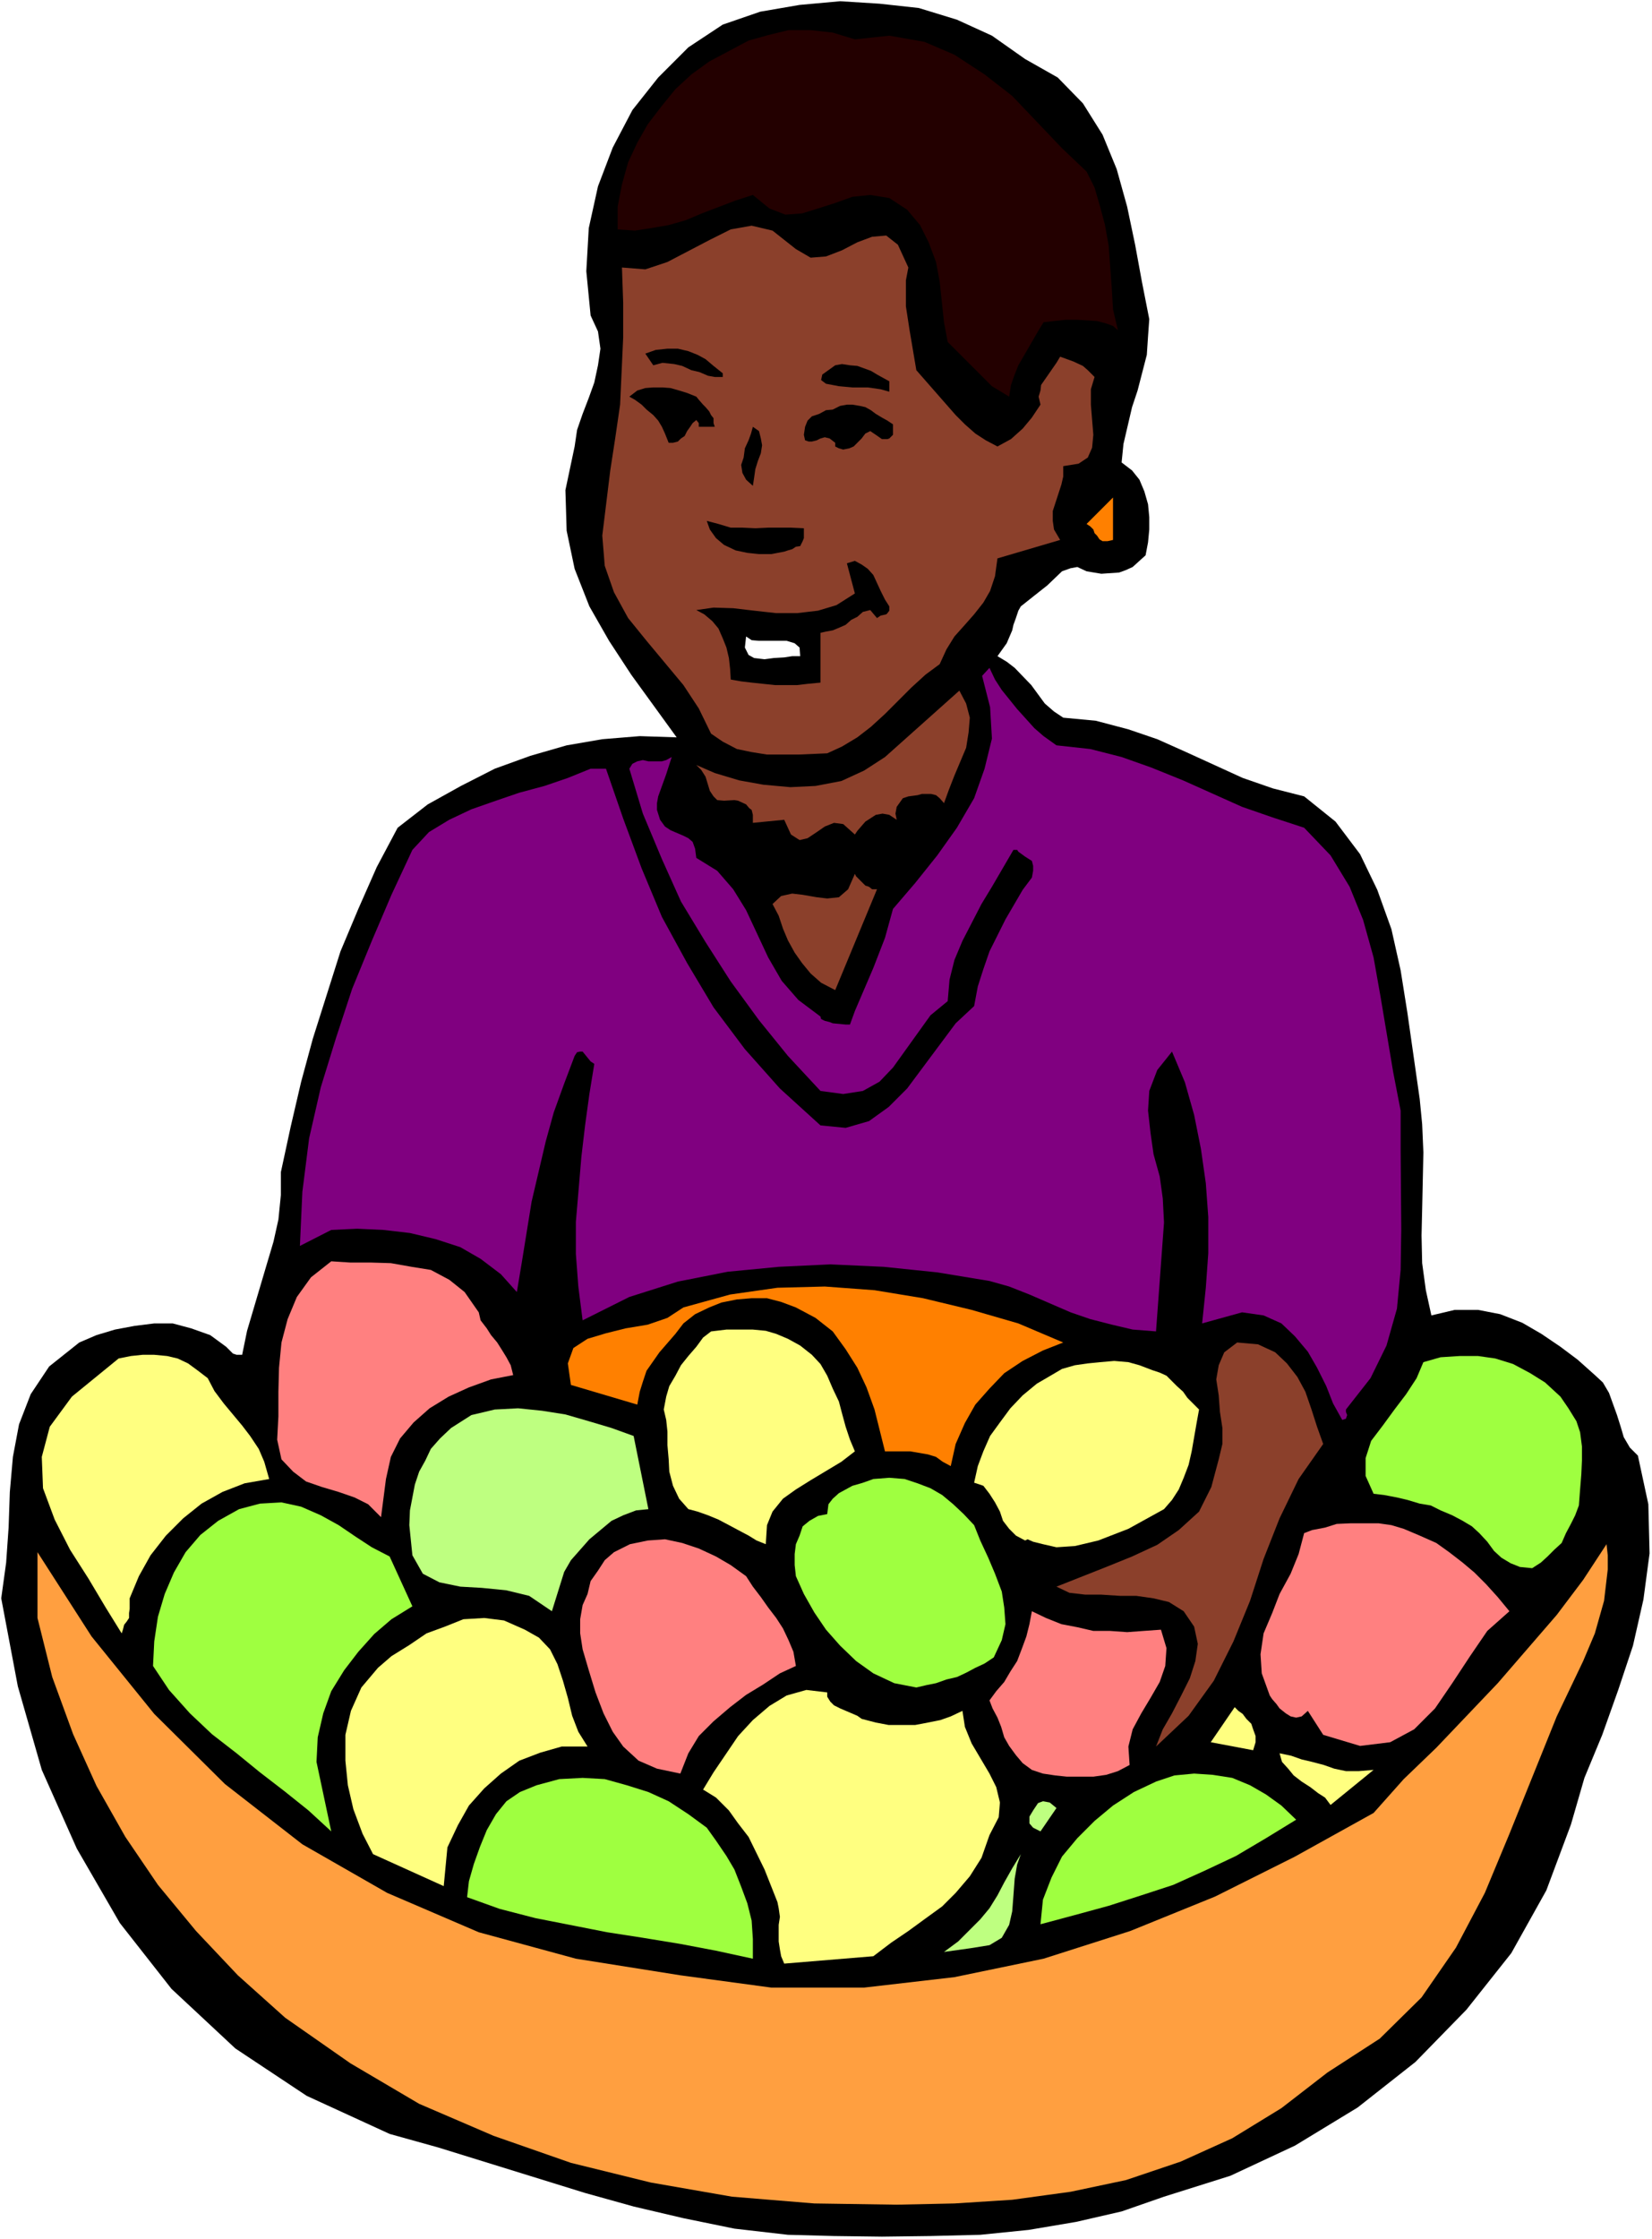
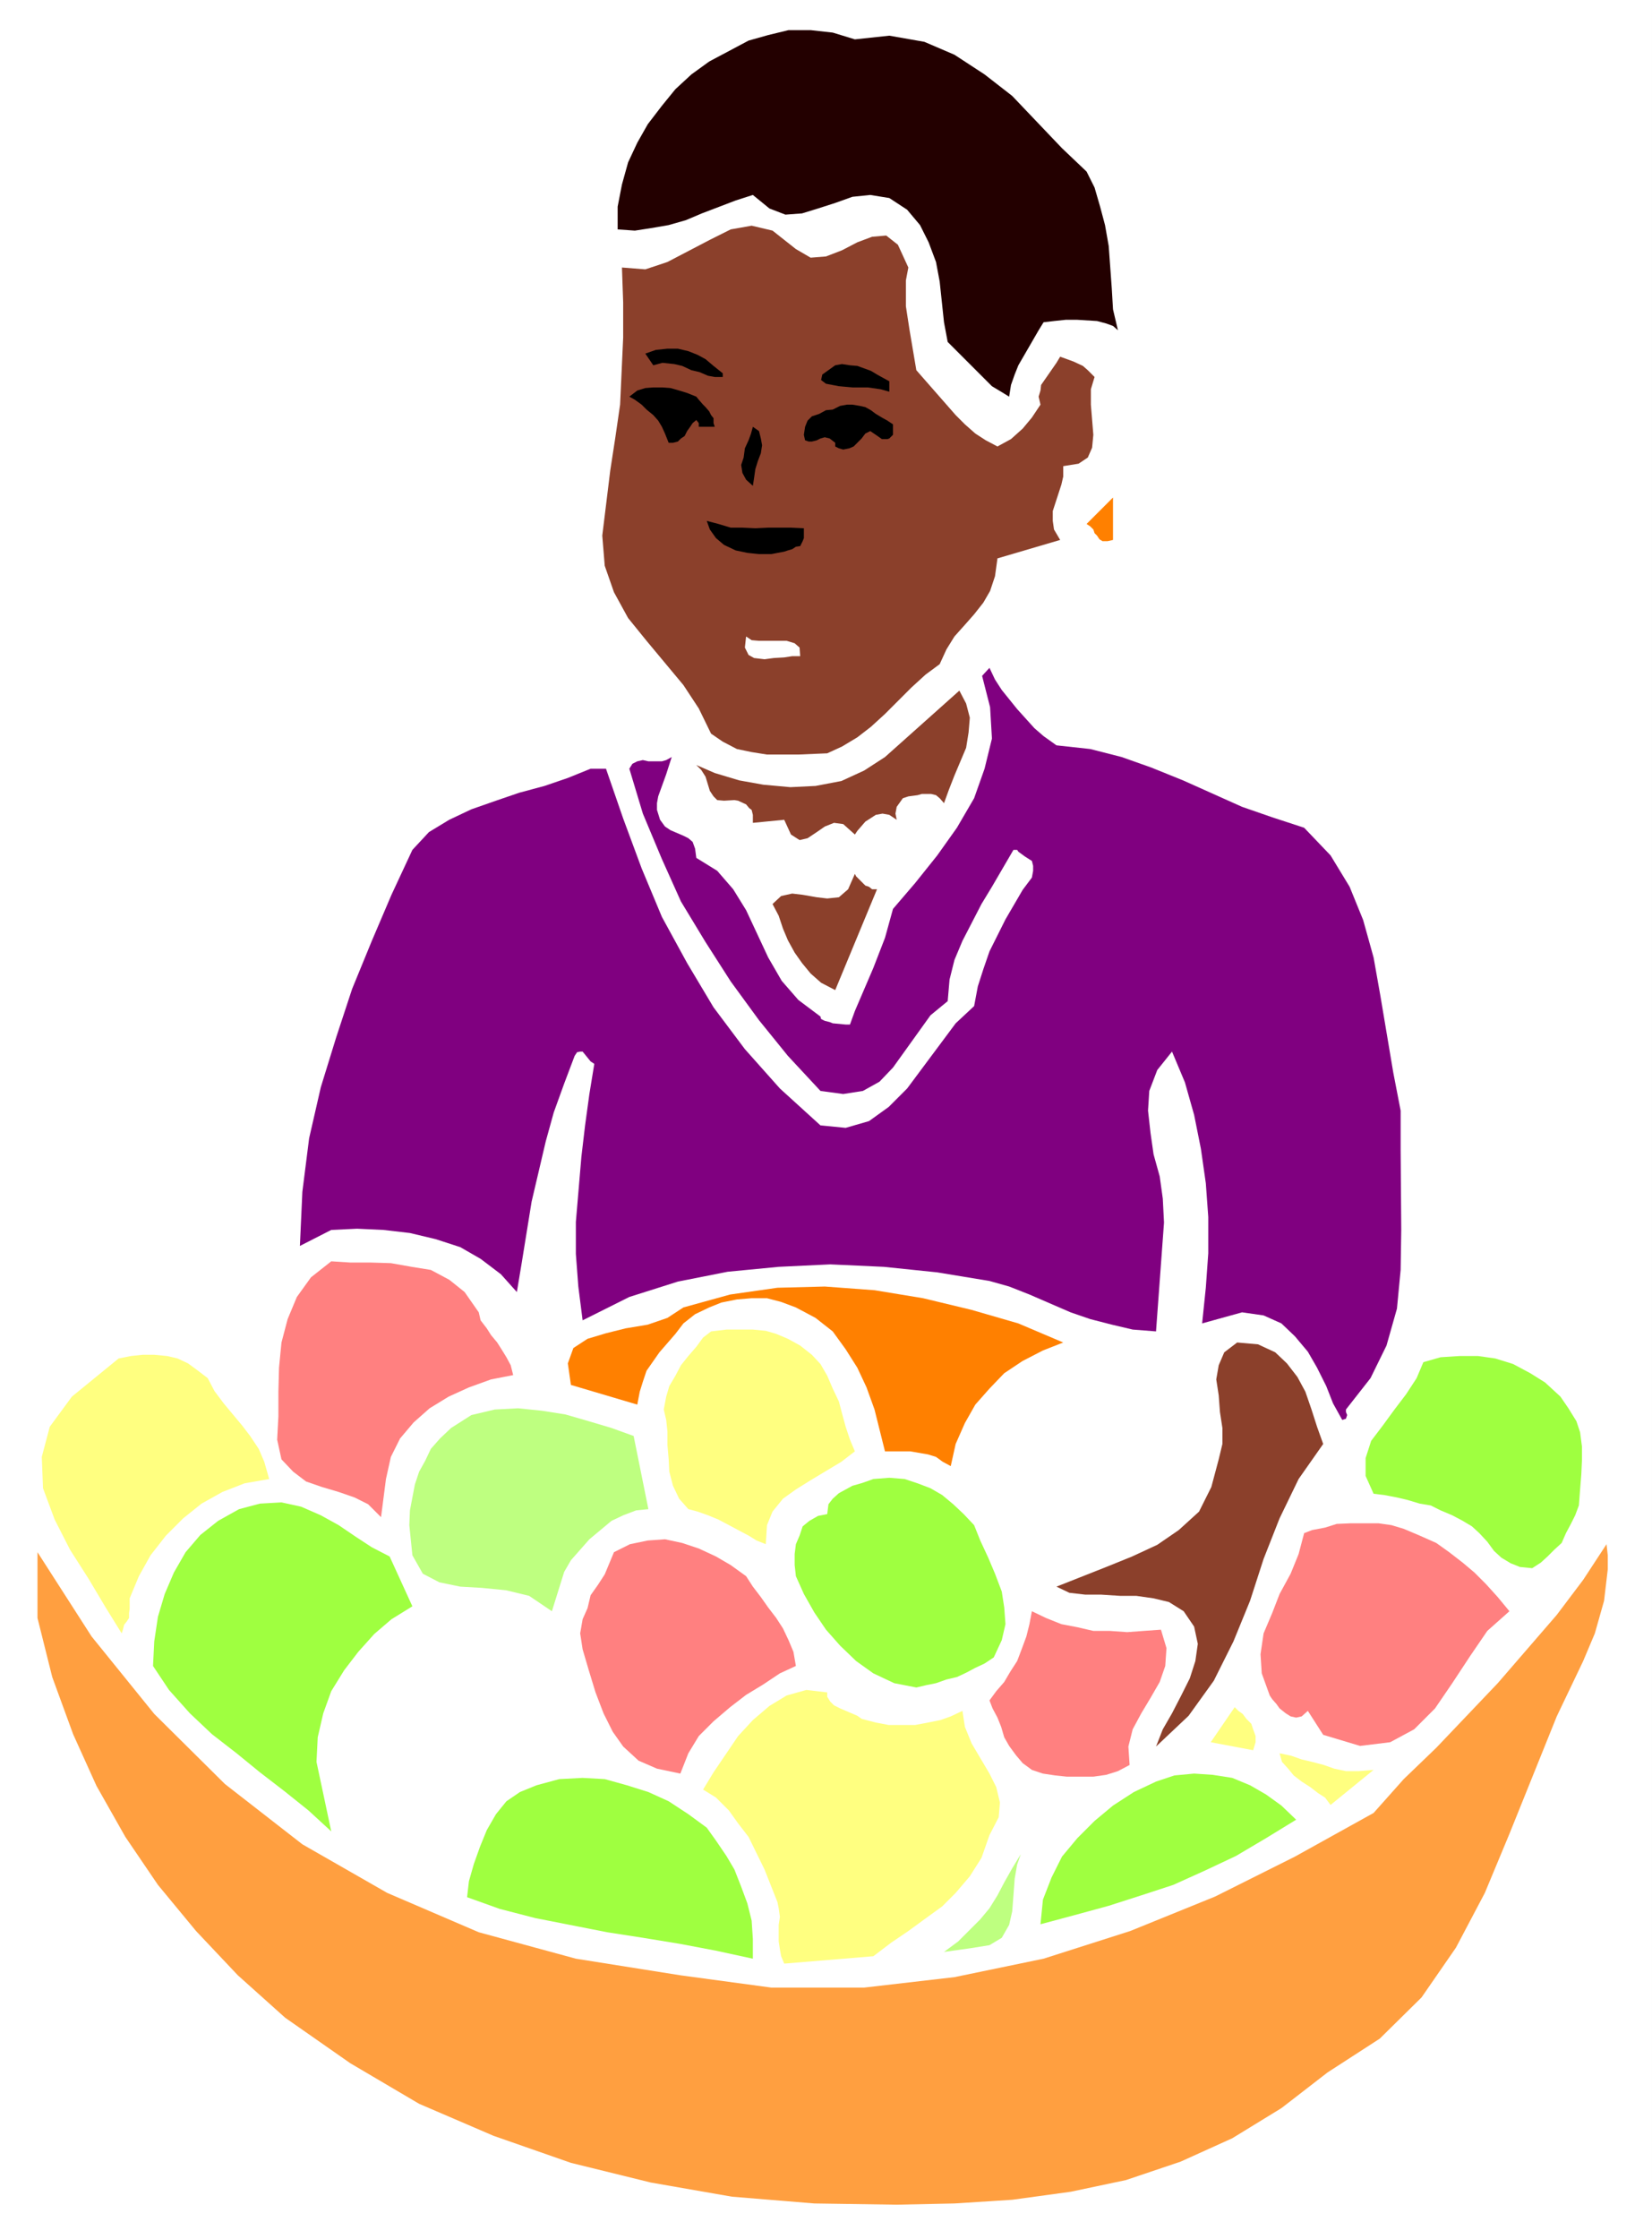
<svg xmlns="http://www.w3.org/2000/svg" xmlns:ns1="http://sodipodi.sourceforge.net/DTD/sodipodi-0.dtd" xmlns:ns2="http://www.inkscape.org/namespaces/inkscape" version="1.0" width="114.929mm" height="155.668mm" id="svg38" ns1:docname="Woman with Fruit Bowl 2.wmf">
  <rect width="100%" height="100%" fill="#808080" stroke="none" />
  <ns1:namedview id="namedview38" pagecolor="#ffffff" bordercolor="#000000" borderopacity="0.25" ns2:showpageshadow="2" ns2:pageopacity="0.0" ns2:pagecheckerboard="0" ns2:deskcolor="#d1d1d1" ns2:document-units="mm" />
  <defs id="defs1">
    <pattern id="WMFhbasepattern" patternUnits="userSpaceOnUse" width="6" height="6" x="0" y="0" />
  </defs>
  <path style="fill:#ffffff;fill-opacity:1;fill-rule:evenodd;stroke:none" d="M 0,588.353 H 434.376 V 0 H 0 Z" id="path1" />
-   <path style="fill:#000000;fill-opacity:1;fill-rule:evenodd;stroke:none" d="m 20.846,352.753 4.525,-1.939 4.848,-1.454 5.171,-0.97 5.171,-0.646 h 4.848 l 4.848,1.293 5.01,1.778 4.202,3.07 1.778,1.778 0.97,0.323 h 1.454 l 1.293,-6.302 5.171,-17.452 1.778,-5.979 1.293,-5.817 0.646,-6.464 v -5.979 l 2.586,-11.958 2.747,-11.796 3.07,-11.311 7.272,-22.946 4.686,-11.15 4.848,-10.988 5.494,-10.342 7.918,-6.14 8.726,-4.848 8.888,-4.525 9.373,-3.393 9.534,-2.747 9.373,-1.616 9.857,-0.808 9.696,0.323 -11.958,-16.482 -5.818,-8.888 -5.171,-9.049 -3.878,-9.857 -2.101,-10.019 -0.323,-10.665 2.424,-11.473 0.646,-4.363 1.454,-4.201 1.616,-4.201 1.454,-4.04 0.97,-4.525 0.646,-4.363 -0.646,-4.525 -1.939,-4.201 -1.131,-11.635 0.646,-11.311 2.424,-10.988 3.878,-10.18 5.171,-9.857 6.787,-8.564 7.918,-7.918 9.05,-5.979 9.857,-3.393 10.342,-1.778 10.665,-0.97 10.342,0.646 10.342,1.131 10.019,3.07 9.211,4.201 8.726,6.14 8.565,4.848 6.626,6.787 5.171,8.241 3.717,9.049 2.747,9.857 2.101,10.019 1.778,9.695 1.939,9.857 -0.323,4.525 -0.323,4.848 -2.424,9.372 -1.454,4.363 -2.262,9.695 -0.485,4.848 2.747,2.101 1.939,2.424 1.293,3.07 0.97,3.393 0.323,3.393 v 3.232 l -0.323,3.393 -0.646,3.393 -1.616,1.454 -1.778,1.616 -1.778,0.808 -1.778,0.646 -4.686,0.323 -3.878,-0.646 -2.424,-1.131 -1.778,0.323 -2.262,0.808 -3.878,3.717 -2.262,1.778 -4.686,3.717 -0.646,1.131 -0.646,1.939 -0.646,1.778 -0.323,1.454 -1.454,3.393 -2.424,3.393 2.424,1.454 2.101,1.616 4.363,4.525 1.778,2.424 1.778,2.424 2.424,2.101 2.424,1.616 8.565,0.808 8.565,2.262 7.595,2.585 7.595,3.393 14.867,6.787 7.918,2.747 8.242,2.101 8.242,6.625 6.464,8.564 4.525,9.372 3.717,10.342 2.424,10.827 1.778,11.15 3.232,22.623 0.646,6.625 0.323,7.433 -0.323,14.866 -0.162,6.948 0.162,7.272 0.97,7.11 1.454,6.625 6.141,-1.454 h 6.141 l 5.818,1.131 5.818,2.262 5.01,2.909 5.01,3.393 4.525,3.393 4.525,4.04 2.101,1.939 1.616,2.747 2.101,5.817 0.97,3.07 0.808,2.747 1.616,2.747 2.101,2.101 2.747,12.766 0.323,12.927 -1.616,12.119 -2.747,12.119 -3.878,11.635 -4.202,11.796 -4.686,11.311 -3.555,12.281 -6.464,17.29 -9.211,16.482 -11.797,14.866 -13.413,13.735 -15.19,11.958 -16.483,10.019 -16.968,7.918 -17.453,5.494 -11.15,3.878 -11.958,2.747 -12.443,2.101 -12.766,1.293 -13.089,0.323 -12.766,0.162 -12.605,-0.162 -12.12,-0.323 -14.059,-1.616 -13.413,-2.747 -13.089,-3.07 -12.766,-3.555 -38.622,-11.958 -12.766,-3.555 L 80.638,550.703 61.892,538.26 45.086,522.586 31.512,505.295 20.2,485.743 10.989,465.059 4.686,443.083 0.323,419.975 1.616,410.603 l 0.646,-9.211 0.323,-9.372 0.808,-9.211 1.616,-8.564 3.07,-7.918 4.848,-7.272 z" id="path2" />
  <path style="fill:#ff9f40;fill-opacity:1;fill-rule:evenodd;stroke:none" d="m 9.857,407.856 14.221,22.138 16.483,20.36 18.584,18.421 20.361,15.836 22.301,12.766 24.078,10.342 25.533,6.948 27.472,4.363 23.917,3.232 h 24.401 l 23.755,-2.747 23.432,-4.848 22.785,-7.272 22.301,-9.049 21.008,-10.503 20.685,-11.473 7.918,-8.888 8.565,-8.241 16.16,-16.967 15.513,-17.937 6.949,-9.211 6.141,-9.372 0.323,2.909 v 3.717 l -0.97,8.241 -2.424,8.564 -3.07,7.272 -6.949,14.543 -12.443,30.864 -6.464,15.513 -7.595,14.382 -9.05,13.089 -10.989,10.827 -13.736,8.888 -12.12,9.372 -12.928,7.918 -13.574,6.14 -14.382,4.848 -14.544,3.07 -15.352,2.101 -15.19,0.97 -15.19,0.323 -21.654,-0.323 -21.654,-1.778 -21.331,-3.717 -21.008,-5.171 -20.361,-7.11 -19.553,-8.403 L 92.111,542.138 74.982,530.18 62.539,519.031 51.55,507.396 41.531,495.277 32.966,482.673 25.371,469.261 19.23,455.687 13.736,440.659 9.857,425.146 Z" id="path3" />
  <path style="fill:#ffff80;fill-opacity:1;fill-rule:evenodd;stroke:none" d="m 31.188,356.955 3.232,-0.646 3.07,-0.323 h 3.07 l 3.394,0.323 2.747,0.646 2.747,1.293 2.424,1.778 2.747,2.101 1.778,3.393 2.424,3.232 2.424,2.909 2.424,2.909 2.101,2.747 2.262,3.393 1.454,3.393 1.293,4.525 -6.464,1.131 -5.818,2.262 -5.494,3.07 -4.848,3.878 -4.525,4.525 -4.04,5.171 -3.07,5.494 -2.424,5.817 v 1.616 1.131 l -0.162,1.131 v 1.293 l -0.646,0.97 -0.646,0.808 -0.323,1.293 -0.323,0.97 -4.202,-6.787 -4.525,-7.595 -4.848,-7.595 -4.04,-7.918 -3.07,-8.241 -0.323,-8.241 2.101,-7.918 5.818,-7.918 z" id="path4" />
  <path style="fill:#9fff40;fill-opacity:1;fill-rule:evenodd;stroke:none" d="m 62.862,396.545 5.494,-1.454 5.656,-0.323 5.171,1.131 5.171,2.262 4.686,2.585 4.525,3.07 4.202,2.747 4.686,2.424 5.979,13.089 -5.494,3.393 -4.525,3.878 -4.202,4.686 -3.717,4.848 -3.394,5.494 -2.101,5.817 -1.454,6.302 -0.323,6.464 3.878,18.26 -5.979,-5.494 -6.464,-5.171 -6.302,-4.848 -6.141,-5.009 -6.464,-5.009 -5.818,-5.494 -5.494,-6.14 -4.202,-6.302 0.323,-6.464 0.97,-6.464 1.778,-5.979 2.424,-5.656 3.07,-5.333 3.878,-4.525 4.686,-3.717 z" id="path5" />
  <path style="fill:#ff8080;fill-opacity:1;fill-rule:evenodd;stroke:none" d="m 87.101,331.423 5.01,0.323 h 5.333 l 5.333,0.162 5.494,0.97 5.01,0.808 4.848,2.585 4.04,3.232 3.717,5.333 0.485,2.101 1.616,2.101 1.131,1.778 1.616,1.939 1.131,1.778 1.293,2.101 1.131,2.101 0.646,2.585 -5.818,1.131 -5.818,2.101 -5.333,2.424 -5.01,3.07 -4.202,3.717 -3.555,4.201 -2.424,4.848 -1.293,5.817 -1.293,10.019 -3.394,-3.393 -3.555,-1.778 -4.202,-1.454 -4.363,-1.293 -4.202,-1.454 -3.394,-2.585 -3.07,-3.232 -1.131,-5.171 0.323,-6.14 v -6.464 l 0.162,-6.302 0.646,-6.625 1.616,-6.14 2.424,-5.817 3.717,-5.171 z" id="path6" />
  <path style="fill:#800080;fill-opacity:1;fill-rule:evenodd;stroke:none" d="m 108.432,223.319 4.363,-4.686 5.333,-3.232 5.818,-2.747 6.464,-2.262 6.141,-2.101 6.626,-1.778 6.141,-2.101 5.979,-2.424 h 4.04 l 4.525,13.089 4.848,13.089 5.333,12.766 6.626,12.119 6.949,11.635 8.242,10.988 9.211,10.342 10.665,9.695 6.626,0.646 6.141,-1.778 5.171,-3.717 4.848,-4.848 12.766,-17.129 4.848,-4.525 0.97,-5.171 1.454,-4.525 1.616,-4.686 4.202,-8.403 4.525,-7.756 2.424,-3.232 0.323,-1.778 v -1.293 l -0.323,-1.293 -1.778,-1.131 -1.778,-1.293 -0.323,-0.485 h -0.97 l -5.656,9.695 -2.747,4.525 -5.01,9.695 -2.101,5.009 -1.293,5.171 -0.485,5.656 -4.525,3.717 -9.857,13.735 -3.555,3.717 -4.363,2.424 -5.171,0.808 -5.979,-0.808 -8.565,-9.211 -7.595,-9.372 -7.434,-10.18 -6.626,-10.342 -6.464,-10.665 -5.01,-11.15 -5.01,-11.958 -3.555,-11.796 0.808,-1.293 1.293,-0.646 1.454,-0.323 1.454,0.323 h 3.555 l 1.131,-0.323 1.454,-0.808 -1.454,4.525 -2.101,5.817 -0.323,1.778 v 1.778 l 0.808,2.585 1.293,1.778 1.454,0.97 3.394,1.454 1.293,0.646 1.131,0.97 0.646,1.778 0.323,2.424 5.494,3.393 4.202,4.848 3.394,5.494 5.818,12.443 3.555,6.14 4.363,5.009 5.818,4.363 0.162,0.646 0.97,0.485 1.293,0.323 0.808,0.323 3.394,0.323 h 1.131 l 1.293,-3.555 4.848,-11.311 3.07,-7.918 2.101,-7.595 5.818,-6.787 5.818,-7.272 5.171,-7.272 4.525,-7.756 2.747,-7.756 1.939,-7.918 -0.485,-8.241 -2.101,-8.241 1.939,-2.101 1.454,3.07 1.778,2.747 4.04,5.009 4.525,5.009 2.424,2.101 3.394,2.424 8.888,0.97 8.242,2.101 7.757,2.747 8.403,3.393 15.513,6.948 7.918,2.747 8.403,2.747 6.949,7.272 5.01,8.241 3.555,8.726 2.747,9.857 1.778,10.019 3.394,20.199 1.939,10.019 v 10.342 l 0.162,21.007 -0.162,10.503 -0.97,10.18 -2.747,9.695 -4.202,8.564 -6.464,8.241 v 0.646 l 0.323,0.808 -0.323,0.97 -0.97,0.323 -2.424,-4.363 -1.778,-4.525 -2.424,-4.848 -2.424,-4.201 -3.394,-4.04 -3.555,-3.393 -4.686,-2.101 -5.656,-0.808 -10.504,2.909 0.97,-9.372 0.646,-9.049 v -9.534 l -0.646,-8.888 -1.293,-9.049 -1.778,-8.888 -2.424,-8.564 -3.394,-8.08 -3.878,4.848 -2.101,5.494 -0.323,5.171 0.646,5.817 0.808,5.656 1.616,5.817 0.808,5.817 0.323,6.302 -2.101,28.602 -6.141,-0.485 -5.494,-1.293 -5.656,-1.454 -5.171,-1.778 -10.827,-4.686 -5.333,-2.101 -5.171,-1.454 -13.736,-2.262 -14.059,-1.454 -14.059,-0.646 -13.574,0.646 -13.413,1.293 -13.089,2.585 -12.766,4.04 -12.281,6.14 -1.131,-8.888 -0.646,-8.564 v -8.403 l 1.454,-17.129 0.97,-8.241 1.131,-8.241 1.293,-7.918 -0.97,-0.646 -2.101,-2.585 h -0.646 l -0.808,0.162 -0.646,0.97 -2.747,7.272 -2.747,7.595 -2.101,7.595 -3.717,15.836 -2.586,15.998 -1.293,7.756 -4.202,-4.686 -5.333,-4.04 -5.333,-3.07 -6.464,-2.101 -6.787,-1.616 -6.949,-0.808 -6.949,-0.323 -6.787,0.323 -8.242,4.201 0.646,-14.22 1.778,-14.058 3.07,-13.412 4.04,-13.089 4.202,-12.766 5.171,-12.604 5.171,-12.119 z" id="path7" />
-   <path style="fill:#ffff80;fill-opacity:1;fill-rule:evenodd;stroke:none" d="m 99.383,438.235 3.555,-3.07 4.686,-2.909 4.525,-3.07 4.848,-1.778 4.848,-1.939 5.494,-0.323 5.171,0.646 5.494,2.424 3.717,2.101 2.909,3.07 1.939,3.878 1.454,4.363 1.293,4.525 1.131,4.686 1.616,4.201 2.424,3.878 h -6.787 l -5.656,1.616 -5.494,2.101 -4.848,3.393 -4.363,3.878 -4.04,4.525 -2.909,5.171 -2.747,5.817 -0.97,10.18 -18.584,-8.403 -2.747,-5.333 -2.424,-6.464 -1.454,-6.302 -0.646,-6.464 v -6.787 l 1.454,-6.302 2.747,-6.14 z" id="path8" />
  <path style="fill:#beff80;fill-opacity:1;fill-rule:evenodd;stroke:none" d="m 118.613,375.215 5.333,-3.393 6.141,-1.454 6.141,-0.323 6.302,0.646 6.141,0.97 6.141,1.778 5.979,1.778 5.818,2.101 3.878,19.229 -3.232,0.323 -3.394,1.293 -3.07,1.454 -2.909,2.424 -2.909,2.424 -2.424,2.747 -2.424,2.747 -1.778,3.07 -3.232,10.342 -5.979,-4.04 -5.979,-1.454 -6.464,-0.646 -5.656,-0.323 -5.494,-1.131 -4.363,-2.262 -2.747,-4.848 -0.808,-7.918 0.162,-3.878 0.646,-3.393 0.646,-3.393 1.131,-3.393 1.616,-2.909 1.454,-3.07 2.424,-2.747 z" id="path9" />
  <path style="fill:#9fff40;fill-opacity:1;fill-rule:evenodd;stroke:none" d="m 141.075,469.099 5.979,-1.616 6.141,-0.323 5.818,0.323 5.818,1.616 5.656,1.778 5.333,2.424 5.171,3.393 4.848,3.555 2.424,3.393 2.747,4.04 2.101,3.555 1.778,4.525 1.616,4.363 1.131,4.525 0.323,4.848 v 5.171 l -9.696,-2.101 -9.373,-1.778 -9.857,-1.616 -9.373,-1.454 -9.857,-1.939 -9.05,-1.778 -9.373,-2.424 -8.565,-3.07 0.485,-4.201 1.293,-4.525 1.616,-4.525 1.778,-4.363 2.424,-4.201 2.747,-3.393 3.555,-2.424 z" id="path10" />
  <path style="fill:#ff8000;fill-opacity:1;fill-rule:evenodd;stroke:none" d="m 179.697,343.543 12.281,-3.393 12.443,-1.778 12.443,-0.323 13.089,0.97 12.766,2.101 12.766,3.07 12.281,3.555 11.797,5.009 -5.333,2.101 -5.333,2.747 -4.848,3.232 -3.878,4.04 -3.717,4.201 -2.747,4.848 -2.424,5.494 -1.293,5.817 -2.101,-1.131 -1.778,-1.293 -2.101,-0.646 -4.686,-0.808 h -6.626 l -2.747,-10.988 -2.101,-5.817 -2.424,-5.171 -3.07,-4.848 -3.394,-4.686 -4.525,-3.555 -5.171,-2.747 -3.878,-1.454 -3.717,-0.97 h -4.04 l -3.878,0.323 -4.04,0.808 -3.232,1.293 -3.717,1.778 -3.07,2.424 -2.101,2.747 -2.101,2.424 -2.101,2.424 -3.394,4.848 -0.97,2.909 -0.808,2.585 -0.646,3.393 -17.453,-5.171 -0.808,-5.656 1.454,-4.04 3.717,-2.424 4.848,-1.454 5.171,-1.293 5.818,-0.97 5.171,-1.778 z" id="path11" />
-   <path style="fill:#ff8080;fill-opacity:1;fill-rule:evenodd;stroke:none" d="m 161.437,407.856 4.202,-2.101 4.686,-0.97 4.525,-0.323 4.525,0.97 4.363,1.454 4.525,2.101 3.878,2.262 4.04,2.909 1.778,2.747 2.101,2.747 1.939,2.747 2.101,2.747 1.778,2.747 1.454,3.07 1.293,3.07 0.646,3.717 -4.202,1.939 -4.363,2.909 -4.525,2.747 -4.202,3.232 -4.363,3.717 -3.878,3.878 -2.747,4.525 -2.101,5.332 -6.141,-1.293 -4.848,-2.101 -4.04,-3.717 -2.747,-3.878 -2.424,-4.848 -2.101,-5.494 -1.778,-5.817 -1.616,-5.494 -0.646,-4.201 v -3.717 l 0.646,-3.717 1.293,-2.909 0.808,-3.393 1.939,-2.747 1.778,-2.747 z" id="path12" />
+   <path style="fill:#ff8080;fill-opacity:1;fill-rule:evenodd;stroke:none" d="m 161.437,407.856 4.202,-2.101 4.686,-0.97 4.525,-0.323 4.525,0.97 4.363,1.454 4.525,2.101 3.878,2.262 4.04,2.909 1.778,2.747 2.101,2.747 1.939,2.747 2.101,2.747 1.778,2.747 1.454,3.07 1.293,3.07 0.646,3.717 -4.202,1.939 -4.363,2.909 -4.525,2.747 -4.202,3.232 -4.363,3.717 -3.878,3.878 -2.747,4.525 -2.101,5.332 -6.141,-1.293 -4.848,-2.101 -4.04,-3.717 -2.747,-3.878 -2.424,-4.848 -2.101,-5.494 -1.778,-5.817 -1.616,-5.494 -0.646,-4.201 l 0.646,-3.717 1.293,-2.909 0.808,-3.393 1.939,-2.747 1.778,-2.747 z" id="path12" />
  <path style="fill:#8b402b;fill-opacity:1;fill-rule:evenodd;stroke:none" d="m 163.537,70.292 6.141,0.485 5.818,-1.939 11.15,-5.817 5.494,-2.747 5.494,-0.97 5.494,1.293 6.141,4.848 3.878,2.262 4.04,-0.323 4.202,-1.616 4.04,-2.101 3.878,-1.454 3.717,-0.323 3.07,2.424 2.747,5.979 -0.646,3.393 v 3.393 3.393 l 0.97,6.302 1.778,10.503 10.342,11.796 2.424,2.424 2.747,2.424 2.747,1.778 3.07,1.616 3.555,-1.939 3.07,-2.747 2.424,-2.909 2.262,-3.393 -0.485,-2.101 0.485,-1.616 0.162,-1.454 4.04,-5.817 0.97,-1.616 3.555,1.293 2.424,1.131 1.293,1.131 1.778,1.778 -0.97,3.232 v 4.04 l 0.646,7.918 -0.323,3.393 -1.131,2.585 -2.424,1.616 -4.04,0.646 v 2.747 l -0.485,2.101 -2.262,6.948 v 2.585 l 0.323,2.262 1.616,2.747 -16.483,4.848 -0.646,4.686 -1.293,3.878 -1.778,3.07 -2.424,3.07 -2.424,2.747 -2.747,3.07 -2.101,3.393 -1.778,3.878 -3.717,2.747 -3.717,3.393 -6.949,6.948 -3.717,3.393 -3.555,2.747 -4.04,2.424 -3.878,1.778 -7.595,0.323 h -8.242 l -4.04,-0.646 -3.878,-0.808 -3.717,-1.939 -3.07,-2.101 -3.232,-6.625 -4.04,-6.14 -9.696,-11.635 -4.848,-5.979 -3.717,-6.787 -2.424,-6.948 -0.646,-7.918 2.101,-17.129 1.293,-8.403 1.293,-8.888 0.808,-17.613 V 79.503 Z" id="path13" />
  <path style="fill:#230000;fill-opacity:1;fill-rule:evenodd;stroke:none" d="m 181.798,19.553 4.686,-3.393 5.171,-2.747 5.171,-2.747 5.171,-1.454 5.333,-1.293 h 5.818 l 5.818,0.646 5.818,1.778 9.05,-0.97 9.211,1.616 7.918,3.393 7.918,5.171 7.272,5.656 13.089,13.735 6.464,6.14 2.101,4.201 1.454,5.009 1.293,4.848 0.97,5.494 0.808,11.15 0.323,5.494 1.293,5.494 -1.293,-1.131 -1.778,-0.646 -2.424,-0.646 -5.171,-0.323 h -3.07 l -3.07,0.323 -2.747,0.323 -1.293,2.101 -5.333,9.211 -0.97,2.424 -0.97,2.747 -0.485,3.07 -2.101,-1.293 -2.424,-1.454 -5.818,-5.817 -4.363,-4.363 -1.454,-1.454 -0.97,-5.171 -1.131,-10.665 -0.97,-5.171 -1.939,-5.171 -2.262,-4.525 -3.394,-4.04 -4.686,-3.07 -5.01,-0.808 -4.686,0.485 -4.525,1.616 -4.525,1.454 -4.202,1.293 -4.363,0.323 -4.202,-1.616 -4.363,-3.555 -4.525,1.454 -8.888,3.393 -4.202,1.778 -4.525,1.293 -4.686,0.808 -4.202,0.646 -4.525,-0.323 v -5.979 l 1.131,-5.817 1.616,-5.817 2.424,-5.171 2.747,-4.848 3.717,-4.848 3.555,-4.363 z" id="path14" />
  <path style="fill:#000000;fill-opacity:1;fill-rule:evenodd;stroke:none" d="m 183.091,104.226 0.646,0.808 1.131,1.293 0.646,0.646 0.97,1.131 0.485,0.97 0.646,0.808 v 1.293 l 0.323,0.97 h -4.202 v -0.97 l -0.646,-0.808 -0.97,0.808 -0.646,0.97 -0.808,1.131 -0.646,1.293 -0.97,0.646 -0.808,0.808 -1.293,0.323 h -1.131 l -0.97,-2.424 -0.808,-1.778 -0.97,-1.616 -1.293,-1.454 -1.778,-1.454 -1.293,-1.293 -1.778,-1.293 -1.454,-0.808 2.101,-1.616 2.101,-0.646 2.101,-0.162 h 2.424 l 2.101,0.162 2.262,0.646 2.101,0.646 z" id="path15" />
  <path style="fill:#000000;fill-opacity:1;fill-rule:evenodd;stroke:none" d="m 190.04,98.086 v 0.97 h -2.101 l -1.778,-0.323 -2.262,-0.97 -2.101,-0.485 -2.424,-1.131 -2.101,-0.485 -3.07,-0.323 -2.424,0.646 -2.101,-3.07 2.747,-0.97 3.07,-0.323 h 2.747 l 2.747,0.646 2.424,0.97 2.101,1.131 2.101,1.778 z" id="path16" />
  <path style="fill:#ffff80;fill-opacity:1;fill-rule:evenodd;stroke:none" d="m 186.969,349.845 4.04,-0.485 h 3.717 3.232 l 3.394,0.323 2.747,0.808 3.07,1.293 3.232,1.778 3.07,2.424 2.262,2.424 1.778,3.07 1.454,3.393 1.616,3.393 0.808,3.07 0.97,3.555 1.131,3.393 1.293,3.07 -3.555,2.747 -4.04,2.424 -4.04,2.424 -3.878,2.424 -3.394,2.424 -2.747,3.393 -1.454,3.555 -0.323,5.009 -2.424,-0.97 -2.101,-1.293 -2.747,-1.454 -2.424,-1.293 -2.747,-1.454 -2.747,-1.131 -2.747,-0.97 -2.424,-0.646 -2.424,-2.747 -1.616,-3.393 -0.97,-3.717 -0.162,-3.232 -0.323,-3.717 v -3.555 l -0.323,-3.07 -0.646,-2.747 0.646,-3.393 0.808,-2.747 1.616,-2.747 1.454,-2.747 1.939,-2.424 2.101,-2.424 1.778,-2.424 z" id="path17" />
-   <path style="fill:#000000;fill-opacity:1;fill-rule:evenodd;stroke:none" d="m 224.783,155.935 -2.101,-7.918 2.101,-0.646 1.778,0.97 1.616,1.131 1.454,1.616 0.97,2.101 0.97,2.101 1.131,2.262 1.131,1.778 v 0.485 0.646 l -0.485,0.646 -0.323,0.323 -1.454,0.323 -0.97,0.646 -1.778,-2.101 -1.939,0.485 -1.454,1.293 -1.616,0.808 -1.454,1.293 -1.454,0.646 -1.939,0.808 -1.778,0.323 -1.454,0.323 v 13.089 l -3.394,0.323 -2.747,0.323 h -3.07 -2.747 l -3.07,-0.323 -3.07,-0.323 -2.747,-0.323 -2.747,-0.485 -0.162,-2.747 -0.323,-2.909 -0.646,-2.747 -0.97,-2.424 -1.131,-2.585 -1.616,-1.939 -2.101,-1.778 -2.101,-1.131 4.525,-0.646 5.171,0.162 5.494,0.646 5.818,0.646 h 5.494 l 5.494,-0.646 4.848,-1.454 z" id="path18" />
  <path style="fill:#8b402b;fill-opacity:1;fill-rule:evenodd;stroke:none" d="m 232.702,198.919 19.553,-17.452 1.778,3.393 0.97,3.717 -0.323,3.878 -0.646,4.04 -3.07,7.272 -1.454,3.717 -1.293,3.555 -1.131,-1.293 -0.97,-0.808 -1.293,-0.323 h -2.424 l -1.131,0.323 -2.424,0.323 -1.454,0.485 -1.616,2.262 -0.323,1.778 0.323,1.616 -1.939,-1.293 -1.778,-0.323 -1.778,0.323 -2.747,1.778 -2.101,2.424 -0.646,0.97 -3.07,-2.747 -2.424,-0.323 -2.424,0.97 -2.101,1.454 -2.424,1.616 -2.101,0.485 -2.262,-1.454 -1.778,-3.878 -8.242,0.808 v -2.101 l -0.323,-1.293 -0.646,-0.485 -0.808,-0.97 -2.101,-0.97 -0.97,-0.162 -2.747,0.162 -1.778,-0.162 -0.97,-0.97 -0.97,-1.454 -1.131,-3.717 -1.131,-1.778 -1.293,-1.293 4.848,2.101 6.464,1.939 6.302,1.131 7.11,0.646 6.626,-0.323 6.787,-1.293 5.979,-2.747 z" id="path19" />
  <path style="fill:#000000;fill-opacity:1;fill-rule:evenodd;stroke:none" d="m 185.838,136.868 3.07,0.808 3.232,0.97 h 3.07 l 3.394,0.162 3.394,-0.162 h 3.07 2.909 l 3.394,0.162 v 1.293 1.293 l -0.323,0.808 -0.646,1.293 -1.131,0.162 -0.97,0.646 -1.131,0.323 -0.97,0.323 -3.394,0.646 h -3.232 l -3.07,-0.323 -3.07,-0.646 -3.07,-1.454 -2.101,-1.778 -1.616,-2.262 z" id="path20" />
  <path style="fill:#ffff80;fill-opacity:1;fill-rule:evenodd;stroke:none" d="m 217.511,444.699 v 1.131 l 0.808,1.293 0.97,0.97 1.616,0.808 4.525,1.939 1.131,0.808 3.717,0.97 3.394,0.646 h 6.949 l 3.394,-0.646 3.232,-0.646 2.747,-0.97 3.07,-1.454 0.646,4.201 1.778,4.363 4.686,7.918 1.778,3.555 0.97,4.04 -0.323,3.878 -2.424,4.686 -2.101,5.979 -3.07,4.848 -3.717,4.363 -3.555,3.555 -4.686,3.393 -4.202,3.07 -4.525,3.07 -4.686,3.555 -23.432,1.939 -0.808,-1.939 -0.323,-1.778 -0.323,-2.101 v -4.363 l 0.323,-2.101 -0.323,-2.262 -0.323,-1.616 -3.394,-8.564 -4.202,-8.564 -2.747,-3.555 -2.424,-3.393 -3.394,-3.393 -3.394,-2.101 2.747,-4.525 6.464,-9.534 3.878,-4.201 4.363,-3.717 4.525,-2.747 5.171,-1.454 z" id="path21" />
  <path style="fill:#000000;fill-opacity:1;fill-rule:evenodd;stroke:none" d="m 197.958,112.144 1.616,1.131 0.485,1.939 0.323,1.778 -0.323,2.101 -0.808,2.101 -0.646,2.101 -0.323,2.262 -0.323,2.101 -1.778,-1.616 -0.97,-1.778 -0.323,-2.101 0.646,-1.939 0.323,-2.424 0.97,-2.101 0.646,-1.778 z" id="path22" />
  <path style="fill:#ffffff;fill-opacity:1;fill-rule:evenodd;stroke:none" d="m 196.18,167.247 1.454,0.97 1.939,0.162 h 2.424 2.747 2.101 l 2.101,0.646 1.293,1.131 0.162,2.262 h -2.101 l -2.101,0.323 -2.747,0.162 -2.424,0.323 -2.747,-0.323 -1.454,-0.808 -0.97,-1.939 z" id="path23" />
  <path style="fill:#8b402b;fill-opacity:1;fill-rule:evenodd;stroke:none" d="m 224.783,229.621 0.323,0.646 0.97,0.97 0.485,0.485 0.97,0.97 0.97,0.323 0.808,0.646 h 0.97 0.323 l -10.989,26.501 -3.717,-1.939 -2.747,-2.424 -2.262,-2.747 -1.939,-2.747 -1.778,-3.232 -1.293,-3.07 -1.131,-3.393 -1.616,-3.07 2.262,-2.101 2.909,-0.646 2.747,0.323 3.717,0.646 2.747,0.323 3.07,-0.323 2.424,-2.101 z" id="path24" />
  <path style="fill:#000000;fill-opacity:1;fill-rule:evenodd;stroke:none" d="m 222.682,106.327 h 1.454 l 1.939,0.323 1.454,0.323 1.454,0.808 1.293,0.97 1.616,0.97 1.454,0.808 1.454,0.97 v 2.747 l -0.97,0.97 -0.485,0.162 h -0.97 -0.485 l -1.616,-1.131 -1.454,-0.97 -1.293,0.646 -0.97,1.293 -1.131,1.131 -0.97,0.97 -1.131,0.485 -1.616,0.323 -1.131,-0.323 -0.97,-0.485 v -0.97 l -1.454,-1.131 -1.293,-0.323 -1.131,0.323 -0.97,0.485 -1.293,0.323 h -0.808 l -0.97,-0.323 -0.323,-1.454 0.323,-2.101 0.646,-1.616 1.131,-1.131 1.939,-0.646 1.778,-0.97 1.778,-0.162 1.939,-0.97 z" id="path25" />
  <path style="fill:#9fff40;fill-opacity:1;fill-rule:evenodd;stroke:none" d="m 217.511,397.837 0.323,-2.585 1.131,-1.454 1.616,-1.454 1.778,-0.97 1.778,-0.97 2.262,-0.646 1.454,-0.485 1.778,-0.646 4.202,-0.323 4.04,0.323 3.394,1.131 3.394,1.293 3.07,1.778 2.909,2.424 2.747,2.585 2.747,2.909 1.616,4.04 2.101,4.525 1.778,4.201 1.778,4.686 0.646,4.201 0.323,4.363 -0.97,4.201 -2.101,4.525 -2.424,1.616 -2.424,1.131 -2.424,1.293 -2.424,1.131 -2.747,0.646 -2.747,0.97 -2.424,0.485 -2.747,0.646 -5.818,-1.131 -5.494,-2.585 -4.525,-3.232 -4.202,-4.04 -3.717,-4.201 -3.07,-4.525 -2.747,-4.848 -2.101,-4.686 -0.323,-2.909 v -2.909 l 0.323,-2.585 0.97,-2.262 0.808,-2.424 1.778,-1.454 2.262,-1.293 z" id="path26" />
  <path style="fill:#000000;fill-opacity:1;fill-rule:evenodd;stroke:none" d="m 219.612,95.985 1.778,-0.323 2.101,0.323 1.939,0.162 1.778,0.646 1.778,0.646 1.616,0.97 1.454,0.808 1.778,0.97 v 2.747 l -2.262,-0.646 -3.394,-0.485 h -4.04 l -3.555,-0.323 -3.394,-0.646 -1.293,-0.97 0.323,-1.454 z" id="path27" />
  <path style="fill:#beff80;fill-opacity:1;fill-rule:evenodd;stroke:none" d="m 268.415,487.197 -0.97,2.747 -0.646,3.717 -0.323,4.363 -0.323,4.201 -0.808,3.555 -1.939,3.393 -3.232,1.939 -5.01,0.808 -6.949,0.97 3.717,-2.747 3.07,-3.07 2.747,-2.747 2.424,-2.909 2.101,-3.393 1.778,-3.393 2.101,-3.717 z" id="path28" />
-   <path style="fill:#ffff80;fill-opacity:1;fill-rule:evenodd;stroke:none" d="m 276.495,361.318 2.747,-1.616 3.394,-0.97 3.394,-0.485 3.232,-0.323 3.717,-0.323 3.717,0.323 2.909,0.808 3.394,1.293 1.939,0.646 1.778,0.808 1.293,1.293 1.454,1.454 1.616,1.454 1.131,1.616 1.454,1.454 1.616,1.616 -0.646,3.555 -0.646,3.717 -0.646,3.717 -0.808,3.555 -1.293,3.393 -1.293,3.07 -1.778,2.747 -2.101,2.424 -9.373,5.171 -7.918,3.07 -6.141,1.454 -4.848,0.323 -3.555,-0.808 -2.586,-0.646 -1.454,-0.646 -0.646,0.323 -2.424,-1.293 -1.778,-1.778 -1.616,-2.101 -0.808,-2.424 -1.293,-2.424 -1.454,-2.262 -1.616,-2.101 -2.424,-0.808 0.97,-4.363 1.454,-3.878 1.778,-4.04 2.586,-3.555 2.747,-3.717 3.232,-3.393 3.717,-3.07 z" id="path29" />
  <path style="fill:#ff8080;fill-opacity:1;fill-rule:evenodd;stroke:none" d="m 271.324,423.369 3.717,1.778 4.04,1.616 4.202,0.808 4.202,0.97 h 4.363 l 4.525,0.323 4.363,-0.323 4.525,-0.323 1.454,4.848 -0.323,4.686 -1.454,4.201 -2.424,4.201 -2.424,4.04 -2.262,4.201 -1.131,4.525 0.323,4.848 -3.07,1.616 -3.07,0.97 -3.394,0.485 h -3.394 -3.555 l -3.07,-0.323 -3.232,-0.485 -2.909,-0.97 -2.424,-1.778 -1.778,-2.101 -1.778,-2.424 -1.293,-2.262 -0.808,-2.747 -0.97,-2.424 -1.293,-2.424 -0.808,-2.101 1.778,-2.424 2.101,-2.424 1.616,-2.747 1.778,-2.747 1.293,-3.393 1.131,-3.07 0.808,-3.232 z" id="path30" />
-   <path style="fill:#beff80;fill-opacity:1;fill-rule:evenodd;stroke:none" d="m 277.787,475.078 -4.202,6.14 -1.939,-0.97 -0.97,-1.131 v -1.778 l 0.97,-1.616 1.293,-1.939 1.293,-0.485 1.778,0.323 z" id="path31" />
  <path style="fill:#9fff40;fill-opacity:1;fill-rule:evenodd;stroke:none" d="m 303.966,468.129 4.848,-1.616 5.171,-0.485 4.848,0.323 5.171,0.808 4.686,1.939 4.202,2.424 4.04,2.909 3.878,3.717 -7.918,4.848 -7.918,4.686 -8.242,3.878 -8.242,3.717 -8.403,2.747 -8.565,2.747 -8.888,2.424 -9.05,2.424 0.646,-6.464 2.262,-5.817 2.747,-5.494 4.04,-4.848 4.525,-4.525 4.848,-4.04 5.494,-3.555 z" id="path32" />
  <path style="fill:#8b402b;fill-opacity:1;fill-rule:evenodd;stroke:none" d="m 320.449,383.456 0.97,-4.04 v -4.201 l -0.646,-4.201 -0.323,-4.363 -0.646,-4.201 0.646,-3.717 1.454,-3.393 3.394,-2.585 5.494,0.485 4.525,2.101 3.07,2.909 2.747,3.555 2.101,3.878 1.616,4.686 1.454,4.525 1.616,4.525 -6.464,9.211 -5.01,10.342 -4.202,10.665 -3.555,10.988 -4.363,10.665 -5.171,10.342 -6.626,9.211 -8.565,8.08 1.778,-4.525 2.424,-4.201 2.424,-4.686 2.262,-4.525 1.454,-4.525 0.646,-4.525 -0.97,-4.525 -2.747,-4.04 -3.878,-2.424 -4.04,-0.97 -4.525,-0.646 h -4.202 l -5.01,-0.323 h -4.202 l -4.202,-0.485 -3.394,-1.616 6.141,-2.424 6.949,-2.747 6.787,-2.747 6.626,-3.07 5.656,-3.878 5.333,-4.848 3.232,-6.464 z" id="path33" />
  <path style="fill:#ff8000;fill-opacity:1;fill-rule:evenodd;stroke:none" d="m 292.655,141.877 -1.454,0.323 h -1.293 l -0.808,-0.485 -0.646,-0.97 -0.646,-0.646 -0.323,-0.97 -0.808,-0.808 -0.97,-0.646 6.949,-6.948 z" id="path34" />
  <path style="fill:#ffff80;fill-opacity:1;fill-rule:evenodd;stroke:none" d="m 324.651,448.577 0.97,0.97 1.131,0.808 0.97,1.293 1.293,1.293 0.485,1.454 0.646,1.778 v 1.616 l -0.646,2.101 -11.15,-2.101 z" id="path35" />
  <path style="fill:#ff8080;fill-opacity:1;fill-rule:evenodd;stroke:none" d="m 342.912,402.847 2.101,-0.808 3.394,-0.646 3.07,-0.97 3.717,-0.162 h 3.555 3.717 l 3.394,0.485 3.232,0.97 4.202,1.778 4.363,1.939 3.394,2.424 3.555,2.747 3.07,2.585 3.07,3.07 3.07,3.393 3.07,3.717 -5.818,5.171 -4.525,6.625 -4.686,7.11 -4.525,6.625 -5.494,5.494 -6.302,3.393 -7.918,0.97 -9.696,-2.909 -4.04,-6.302 -1.616,1.454 -1.454,0.323 -1.454,-0.323 -1.293,-0.808 -1.616,-1.293 -0.808,-1.131 -1.131,-1.293 -0.646,-0.97 -2.101,-5.817 -0.323,-5.009 0.808,-5.494 2.262,-5.333 1.939,-5.009 2.909,-5.333 2.101,-5.171 z" id="path36" />
  <path style="fill:#ffff80;fill-opacity:1;fill-rule:evenodd;stroke:none" d="m 336.448,460.696 3.07,0.646 2.747,0.97 2.747,0.646 3.07,0.808 2.747,0.97 3.07,0.646 h 3.394 l 3.878,-0.323 -11.312,9.211 -1.454,-1.939 -1.778,-1.131 -2.101,-1.616 -2.262,-1.454 -2.101,-1.616 -1.454,-1.778 -1.616,-1.778 z" id="path37" />
  <path style="fill:#9fff40;fill-opacity:1;fill-rule:evenodd;stroke:none" d="m 374.262,357.924 4.525,-1.293 5.01,-0.323 h 4.848 l 4.525,0.646 4.686,1.454 4.525,2.424 3.878,2.424 4.04,3.717 2.101,3.07 2.101,3.393 0.97,2.909 0.485,3.717 v 3.717 l -0.162,3.555 -0.323,4.04 -0.323,4.201 -0.97,2.585 -1.131,2.262 -1.293,2.424 -1.131,2.585 -1.939,1.778 -1.778,1.778 -1.778,1.616 -2.262,1.454 -3.232,-0.323 -2.424,-0.97 -2.424,-1.454 -1.939,-1.778 -1.778,-2.424 -2.101,-2.262 -1.939,-1.778 -2.424,-1.454 -2.747,-1.454 -3.07,-1.293 -2.586,-1.293 -2.909,-0.485 -3.232,-0.97 -2.747,-0.646 -3.394,-0.646 -2.747,-0.323 -2.101,-4.686 v -4.686 l 1.454,-4.525 3.07,-4.04 3.07,-4.201 3.07,-4.04 2.747,-4.201 z" id="path38" />
</svg>